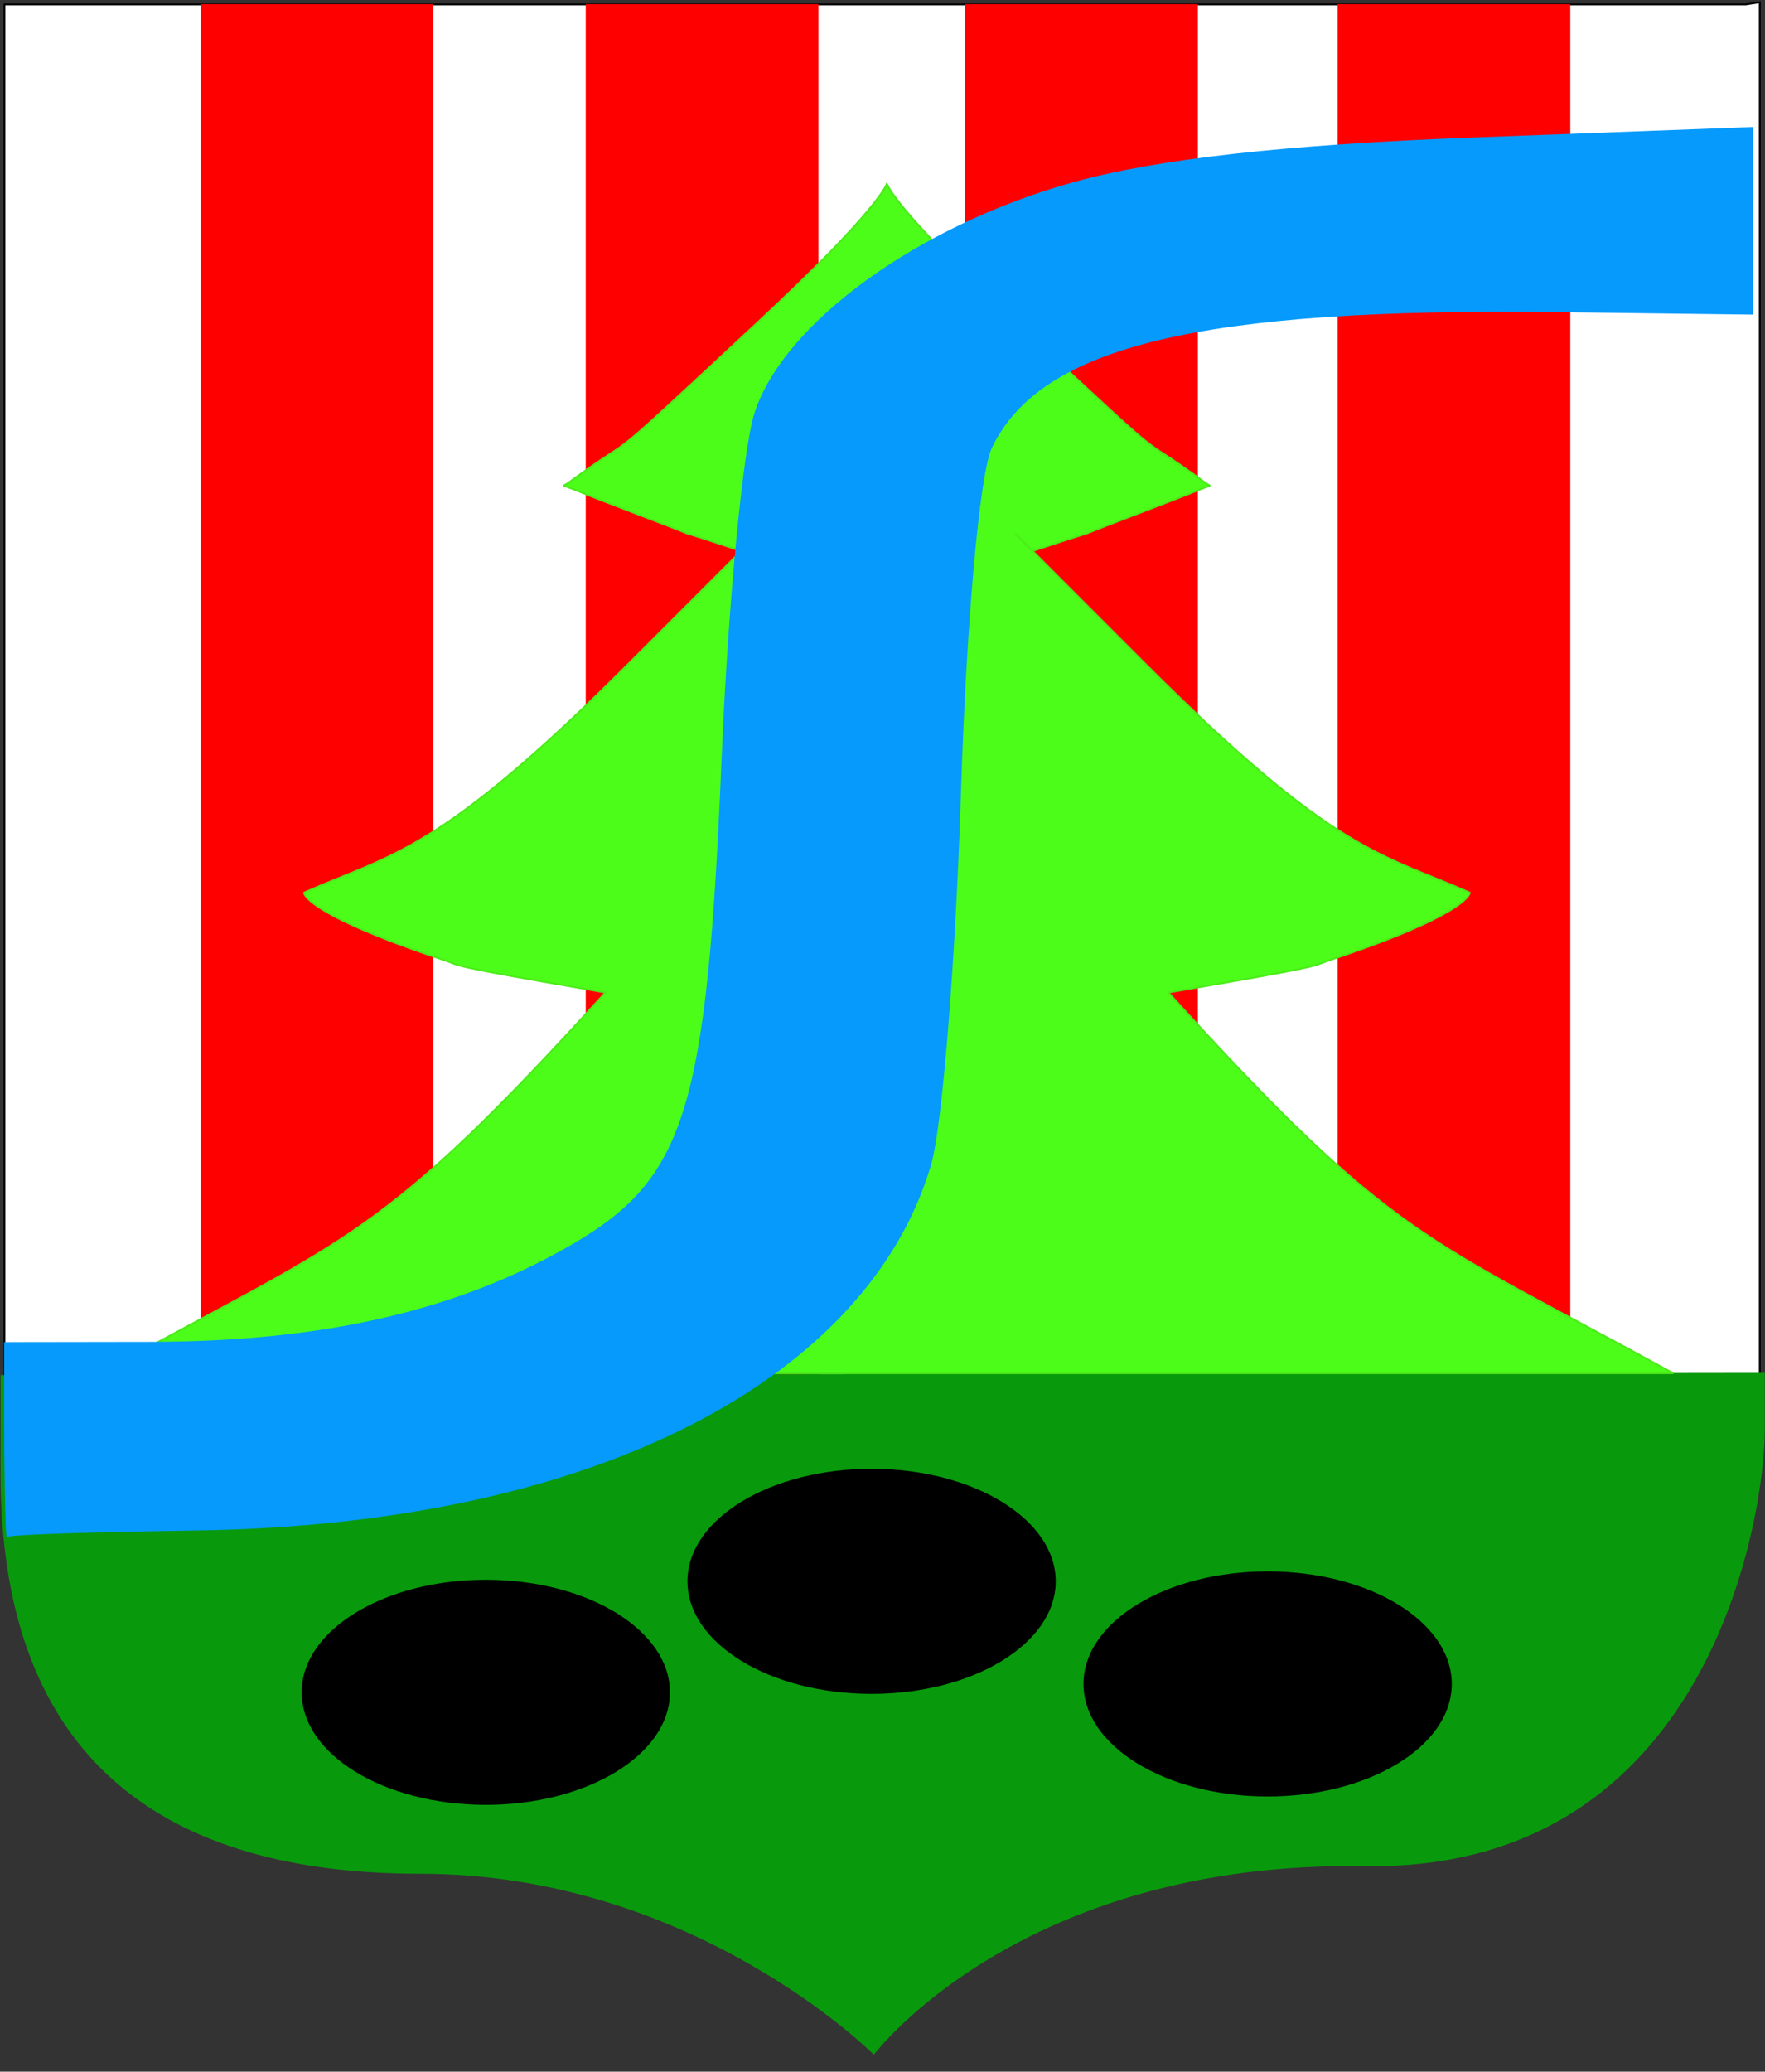
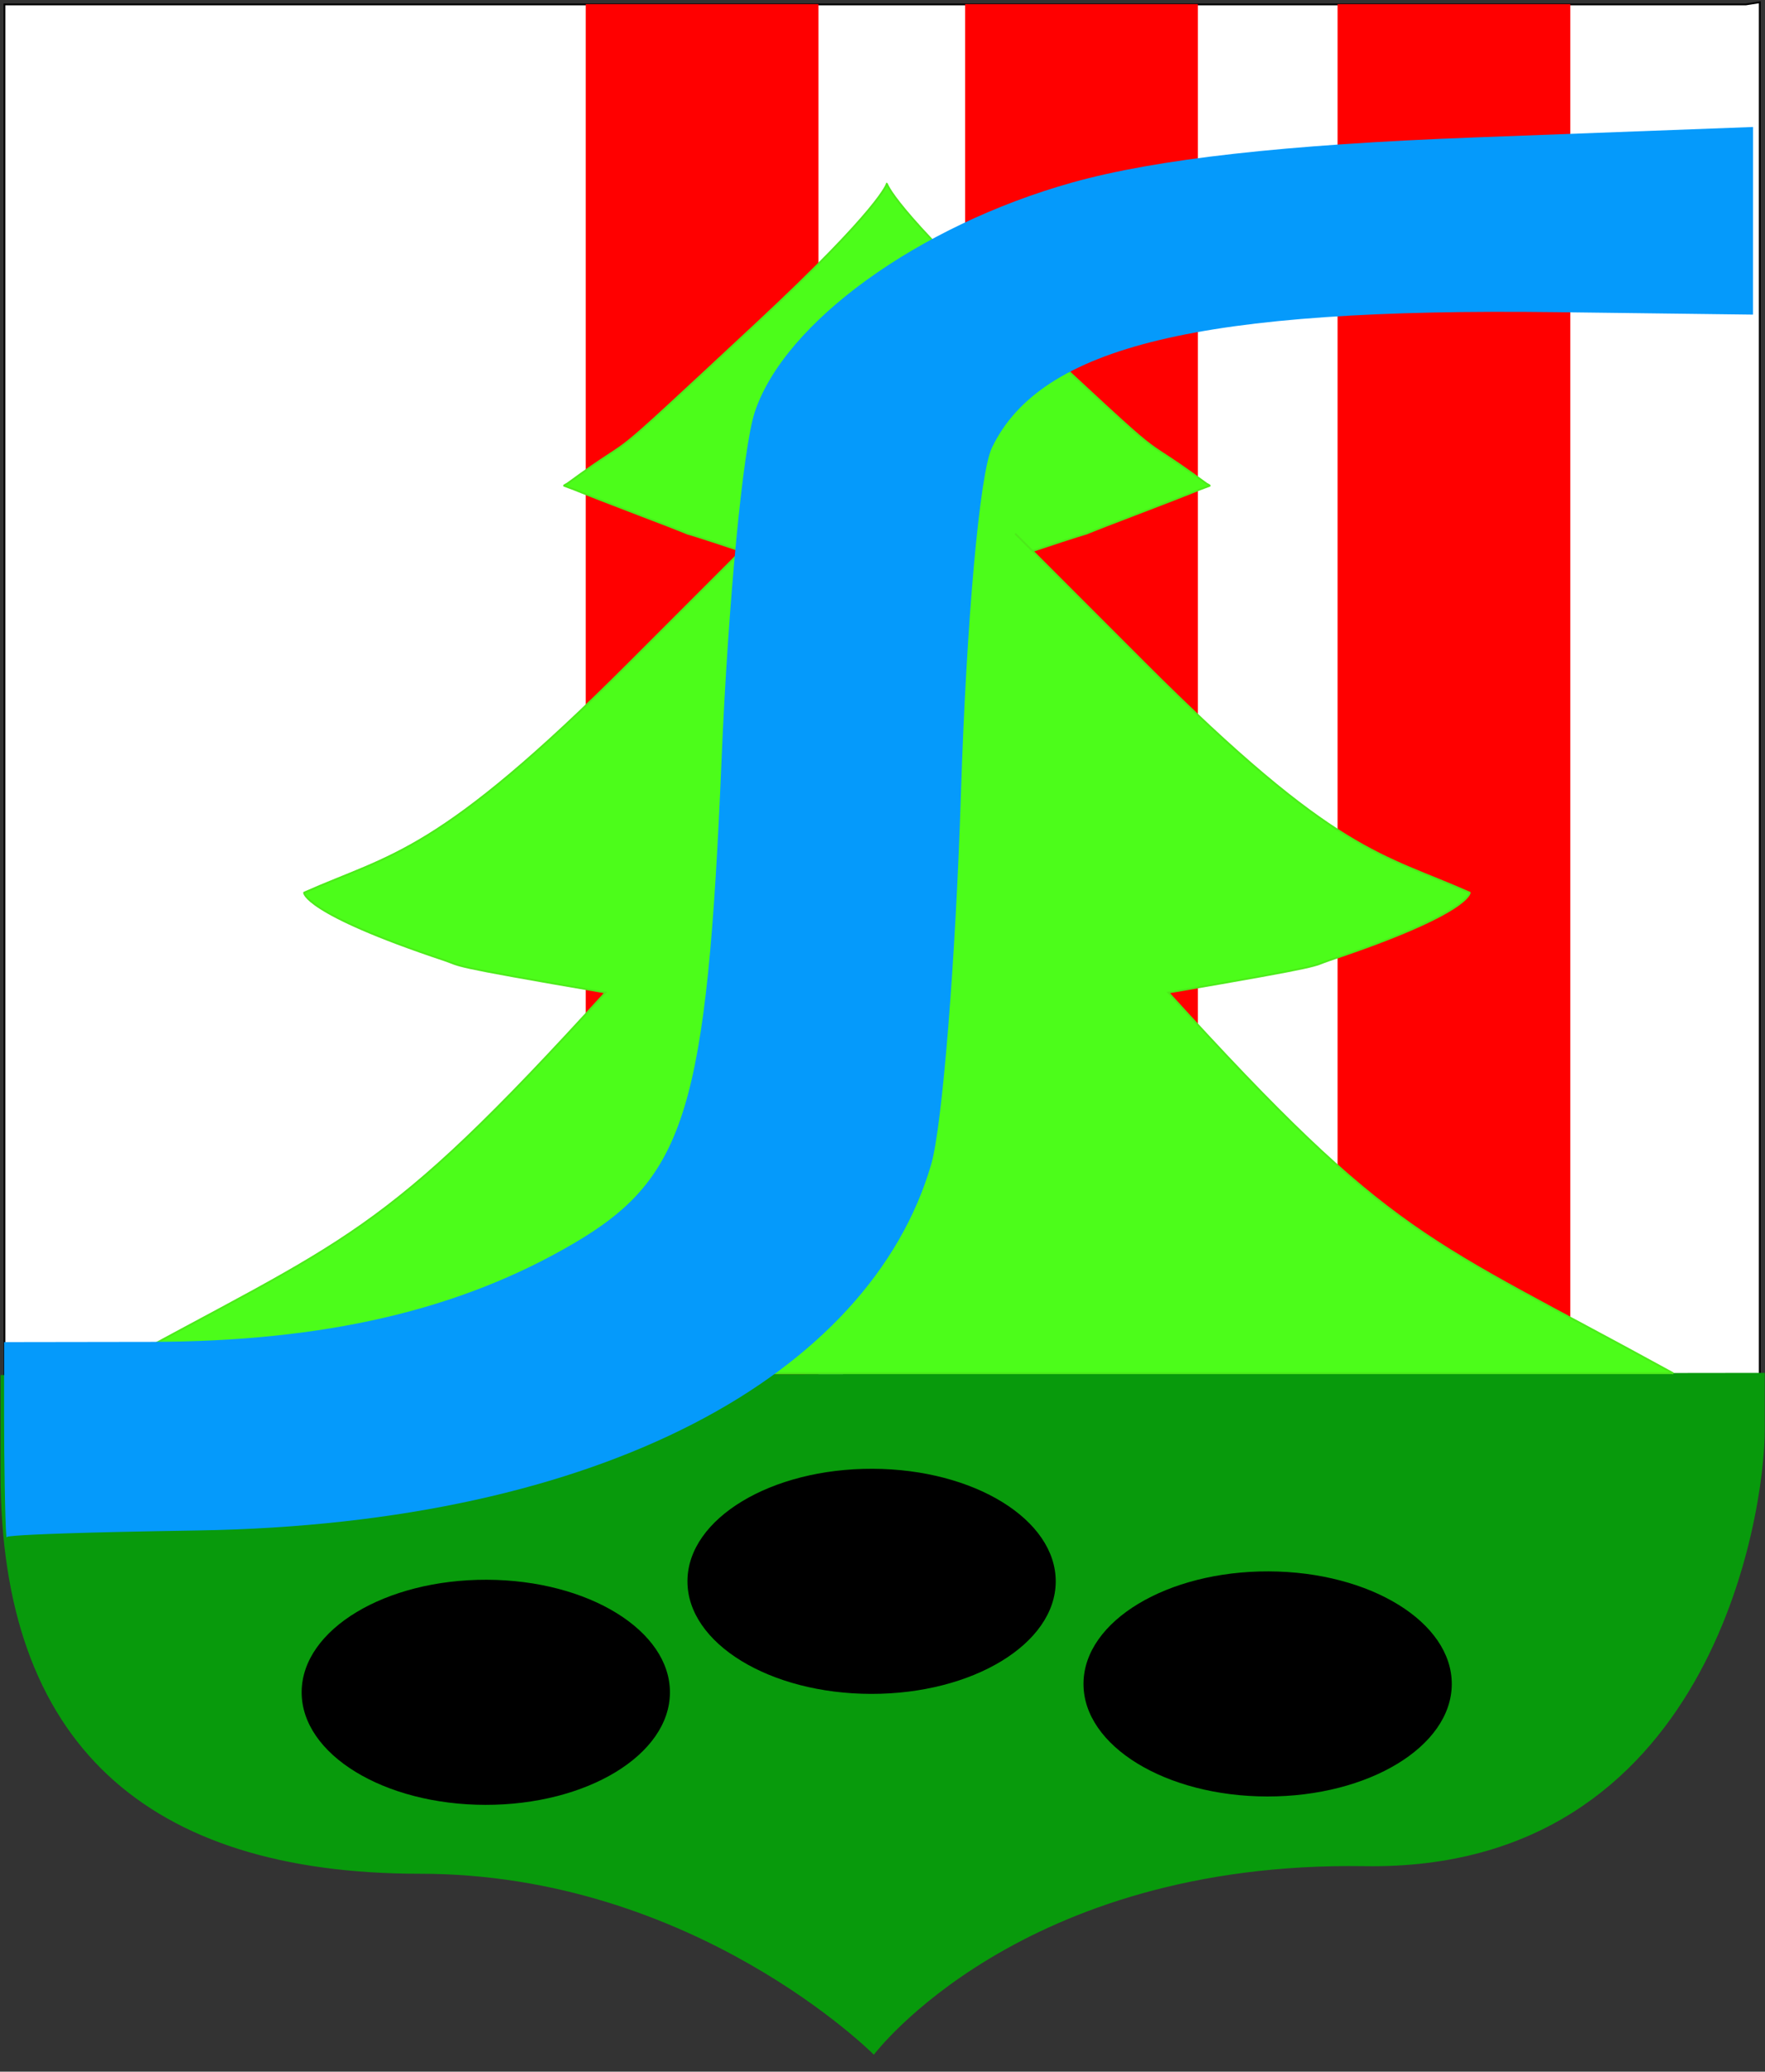
<svg xmlns="http://www.w3.org/2000/svg" xmlns:ns1="http://sodipodi.sourceforge.net/DTD/sodipodi-0.dtd" xmlns:ns2="http://www.inkscape.org/namespaces/inkscape" version="1.0" width="341" height="400" id="svg1897" ns1:version="0.32" ns2:version="0.44" ns1:docname="POLGMI~1.SVG" ns1:docbase="F:\DOCUME~1\Kris\Pulpit">
  <rect width="100%" height="100%" fill="#333333" stroke="none" />
  <ns1:namedview ns2:window-height="573" ns2:window-width="887" ns2:pageshadow="2" ns2:pageopacity="0.0" guidetolerance="10.0" gridtolerance="10.0" objecttolerance="10.0" borderopacity="1.0" bordercolor="#666666" pagecolor="#ffffff" id="base" ns2:zoom="0.9475" ns2:cx="170.5" ns2:cy="200" ns2:window-x="129" ns2:window-y="154" ns2:current-layer="svg1897" />
  <defs id="defs1899" />
  <path id="path2113" style="fill:#b82167" d="" />
  <path id="path2099" style="fill:#002701" d="" />
  <path id="path2097" style="fill:#270100" d="" />
  <path id="path2095" style="fill:#000028" d="" />
  <path id="path2093" style="fill:#00000e" d="" />
  <path id="path2091" style="fill:#0b0200" d="" />
  <path id="path2087" style="fill:#030000" d="" />
  <path id="path2085" style="fill:#020000" d="" />
  <path id="path2083" style="fill:#010000" d="" />
  <g id="g1970" style="stroke:black;stroke-width:0.765;stroke-miterlimit:4;stroke-dasharray:none;stroke-opacity:1" transform="matrix(0.132,0,0,0.128,668.483,405.466)" />
  <path id="path1972" style="fill:white;fill-opacity:1;fill-rule:evenodd;stroke:black;stroke-width:0.351;stroke-linecap:butt;stroke-linejoin:miter;stroke-miterlimit:4;stroke-dasharray:none;stroke-opacity:1" d="M 168.73,390.615 C 168.73,390.615 134.168,356.13 81.501,356.13 C 28.834,356.13 0.855,331.269 0.855,279.942 C 0.855,228.615 0.855,0.852 0.855,0.852 L 337.31,0.852 L 339.992,0.431 C 339.992,0.431 339.992,255.083 339.992,271.512 C 339.992,287.941 329.456,355.712 263.078,354.685 C 196.699,353.658 168.73,390.615 168.73,390.615 z " />
  <rect id="rect3072" style="fill:red;fill-opacity:1;fill-rule:evenodd;stroke:none;stroke-width:12.6;stroke-linecap:round;stroke-linejoin:miter;stroke-miterlimit:1;stroke-dasharray:none;stroke-dashoffset:0;stroke-opacity:1" y="0.795" x="113.163" height="264.688" width="44.968" />
  <rect id="rect3070" style="fill:red;fill-opacity:1;fill-rule:evenodd;stroke:none;stroke-width:12.6;stroke-linecap:round;stroke-linejoin:miter;stroke-miterlimit:1;stroke-dasharray:none;stroke-dashoffset:0;stroke-opacity:1" y="0.795" x="258.418" height="264.688" width="44.968" />
-   <rect id="rect2180" style="fill:red;fill-opacity:1;fill-rule:evenodd;stroke:none;stroke-width:12.6;stroke-linecap:round;stroke-linejoin:miter;stroke-miterlimit:1;stroke-dasharray:none;stroke-dashoffset:0;stroke-opacity:1" y="0.794" x="38.748" height="264.689" width="44.968" />
  <rect id="rect3074" style="fill:red;fill-opacity:1;fill-rule:evenodd;stroke:none;stroke-width:12.6;stroke-linecap:round;stroke-linejoin:miter;stroke-miterlimit:1;stroke-dasharray:none;stroke-dashoffset:0;stroke-opacity:1" y="0.795" x="186.46" height="264.688" width="44.968" />
  <path id="path1976" style="fill:#089a0c;fill-opacity:1;fill-rule:evenodd;stroke:none;stroke-width:0.1;stroke-linecap:butt;stroke-linejoin:miter;stroke-miterlimit:4;stroke-dasharray:none;stroke-opacity:1" d="M 168.829,396.723 C 168.829,396.723 134.093,361.783 81.162,361.783 C 28.231,361.783 0.111,336.593 0.111,284.589 C 0.111,232.585 0.111,265.502 0.111,265.502 L 340.952,265.075 C 340.952,265.075 340.952,259.402 340.952,276.048 C 340.952,292.694 330.362,361.359 263.65,360.319 C 196.938,359.278 168.829,396.723 168.829,396.723 z " />
  <path id="path2174" style="fill:black;fill-opacity:1;fill-rule:evenodd;stroke:none;stroke-width:12.6;stroke-linecap:round;stroke-linejoin:miter;stroke-miterlimit:1;stroke-dasharray:none;stroke-dashoffset:0;stroke-opacity:1" d="M 132.816,305.15 C 132.973,293.165 148.985,283.52 168.605,283.592 C 188.226,283.664 204.046,293.426 203.968,305.411 C 203.889,317.396 187.94,327.079 168.319,327.055 C 148.699,327.031 132.815,317.308 132.815,305.323" />
  <path id="path4032" style="fill:#4cfd1a;fill-opacity:1;fill-rule:evenodd;stroke:#4ceb1a;stroke-width:0.353;stroke-linecap:butt;stroke-linejoin:miter;stroke-miterlimit:4;stroke-opacity:1" d="M 277.992,265.131 L 19.573,265.131 L 19.406,265.16 C 67.811,238.581 73.231,239.715 116.98,191.633 C 85.338,186.209 89.562,186.631 85.761,185.364 C 58.344,176.225 58.73,172.271 58.748,172.354 C 75.661,164.834 84.494,165.091 121.661,127.924 C 158.828,90.757 143.201,106.384 143.201,106.384 C 124.195,100.049 140.938,106.044 124.075,99.626 C 109.213,93.956 112.903,95.221 108.977,93.785 C 108.897,93.718 109.474,93.463 109.594,93.375 C 125.52,81.713 113.113,93.21 146.157,62.459 C 170.244,40.044 171.384,35.428 171.347,35.432 C 171.31,35.435 172.45,40.05 196.537,62.465 C 229.581,93.217 217.174,81.719 233.1,93.381 C 233.22,93.469 233.797,93.724 233.717,93.791 C 229.792,95.227 233.481,93.962 218.619,99.633 C 201.756,106.05 218.499,100.055 199.493,106.39 C 199.493,106.39 183.866,90.763 221.034,127.93 C 258.201,165.098 267.034,164.841 283.946,172.36 C 283.964,172.278 284.35,176.232 256.934,185.371 C 253.132,186.638 257.356,186.215 225.714,191.639 C 269.463,239.721 274.884,238.587 323.288,265.166 L 323.121,265.137 L 64.703,265.137" />
  <path id="path2109" style="fill:#059afb;fill-opacity:1" d="M 1.232,296.735 C 0.969,293.702 0.794,281.369 0.794,273.766 L 0.794,259.134 L 29.092,259.092 C 62.731,259.043 88.852,252.965 110.865,240.064 C 132.503,227.384 136.596,213.971 139.415,146.508 C 140.666,116.581 143.543,86.477 145.808,79.61 C 151.533,62.258 177.4,43.559 207.206,35.227 C 223.432,30.691 248.299,27.909 284.881,26.537 L 338.69,24.519 L 338.684,42.633 L 338.677,60.746 L 300.751,60.273 C 231.917,59.414 201.06,66.813 191.646,86.438 C 189.27,91.39 186.711,119.934 185.651,153.292 C 184.635,185.309 182.048,217.502 179.903,224.832 C 168.048,265.339 116.486,294.264 38.189,295.502 C -8.218,296.237 3.107,297.078 1.232,296.735 z " />
  <path id="path3128" style="fill:black;fill-opacity:1;fill-rule:evenodd;stroke:none;stroke-width:12.6;stroke-linecap:round;stroke-linejoin:miter;stroke-miterlimit:1;stroke-dasharray:none;stroke-dashoffset:0;stroke-opacity:1" d="M 58.28,326.576 C 58.437,314.591 74.449,304.946 94.069,305.018 C 113.69,305.09 129.51,314.852 129.432,326.837 C 129.353,338.822 113.404,348.505 93.783,348.481 C 74.163,348.457 58.279,338.734 58.279,326.749" />
  <path id="path3130" style="fill:black;fill-opacity:1;fill-rule:evenodd;stroke:none;stroke-width:12.6;stroke-linecap:round;stroke-linejoin:miter;stroke-miterlimit:1;stroke-dasharray:none;stroke-dashoffset:0;stroke-opacity:1" d="M 209.332,324.959 C 209.489,312.974 225.501,303.329 245.121,303.401 C 264.742,303.473 280.562,313.235 280.484,325.22 C 280.405,337.205 264.456,346.889 244.835,346.864 C 225.215,346.84 209.331,337.117 209.331,325.132" />
</svg>